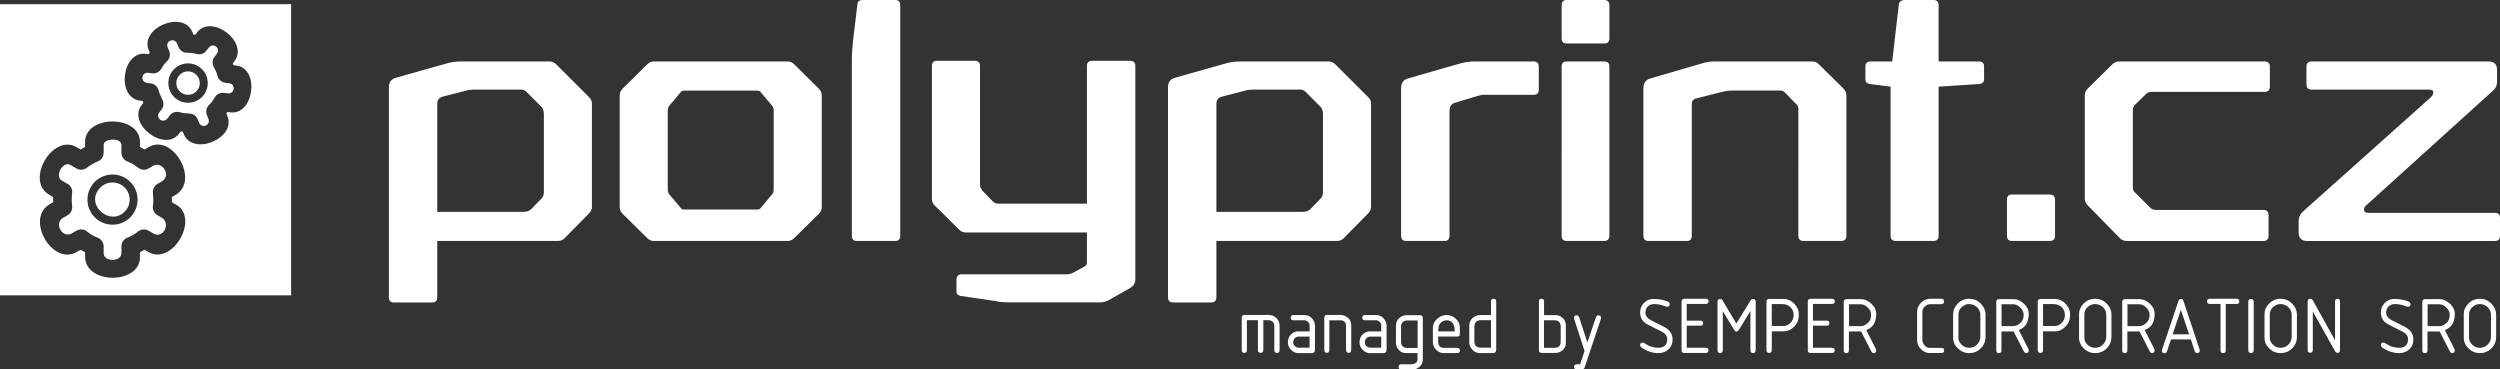
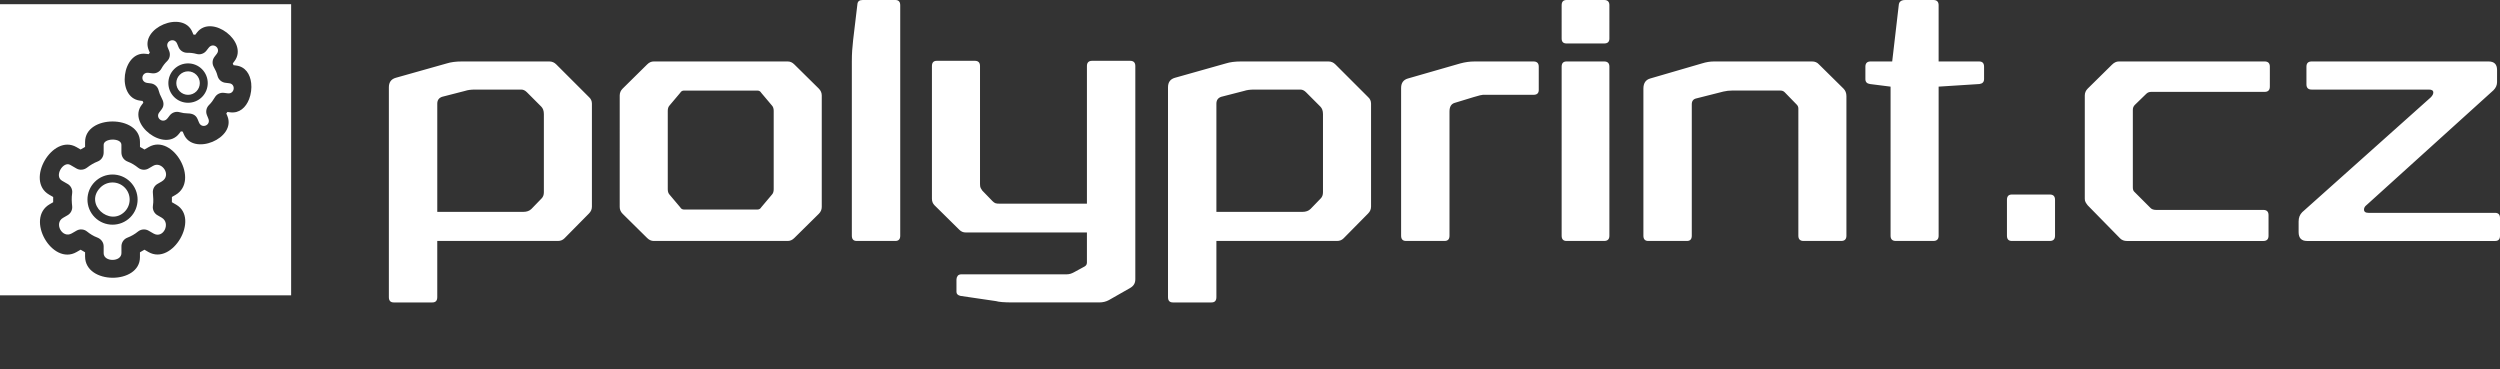
<svg xmlns="http://www.w3.org/2000/svg" x="0px" y="0px" width="221.676px" height="32.76px" viewBox="0 0 221.676 32.76" xml:space="preserve">
  <rect x="0" y="0" width="221.676" height="32.76" fill="#333333" stroke="none" />
  <defs> </defs>
  <g>
-     <path fill="#FFFFFF" d="M218.463,27.849c0-0.353,0.139-0.666,0.416-0.941c0.28-0.278,0.623-0.416,1.025-0.416 c0.384,0,0.715,0.137,0.993,0.412c0.292,0.291,0.439,0.629,0.439,1.012v1.944c0,0.416-0.145,0.764-0.436,1.046 c-0.278,0.27-0.617,0.404-1.018,0.404c-0.378,0-0.707-0.134-0.989-0.404c-0.288-0.275-0.43-0.595-0.43-0.957V27.849z M218.931,29.964c0,0.229,0.106,0.439,0.318,0.631c0.185,0.162,0.391,0.244,0.62,0.244c0.267,0,0.485-0.075,0.653-0.225 c0.235-0.213,0.353-0.459,0.353-0.741v-1.934c0-0.311-0.111-0.555-0.333-0.736c-0.2-0.161-0.425-0.242-0.676-0.242 c-0.21,0-0.415,0.081-0.617,0.246c-0.211,0.171-0.318,0.411-0.318,0.718V29.964z M215.037,26.526h1.257 c0.388,0,0.741,0.173,1.059,0.521c0.21,0.229,0.315,0.491,0.315,0.786c0,0.284-0.054,0.551-0.16,0.802 c-0.116,0.273-0.357,0.486-0.722,0.639l0.831,1.632c0.031,0.065,0.048,0.12,0.048,0.162c0,0.161-0.078,0.242-0.236,0.242 c-0.082,0-0.153-0.061-0.213-0.18l-0.89-1.741h-1.08v1.672c0,0.167-0.077,0.25-0.232,0.25c-0.15,0-0.226-0.084-0.226-0.253V26.77 C214.788,26.608,214.872,26.526,215.037,26.526z M215.256,28.921c0,0,0.346,0,1.041,0c0.22,0,0.44-0.106,0.662-0.315 c0.172-0.165,0.258-0.395,0.258-0.691c0-0.224-0.093-0.433-0.28-0.626c-0.197-0.207-0.411-0.309-0.642-0.309h-1.038V28.921z M211.115,27.713c0-0.332,0.114-0.614,0.343-0.852c0.229-0.236,0.506-0.354,0.831-0.354c0.45,0,0.857,0.07,1.225,0.207 c0.153,0.057,0.229,0.144,0.229,0.264c0,0.147-0.073,0.219-0.22,0.219c-0.061,0-0.158-0.025-0.29-0.075 c-0.273-0.106-0.565-0.159-0.875-0.159c-0.279,0-0.493,0.1-0.638,0.298c-0.089,0.121-0.134,0.28-0.134,0.478 c0,0.27,0.164,0.487,0.493,0.655l1.16,0.589c0.503,0.259,0.754,0.634,0.754,1.126c0,0.37-0.132,0.668-0.395,0.895 c-0.238,0.205-0.522,0.308-0.856,0.308c-0.504,0-0.988-0.151-1.45-0.454c-0.119-0.078-0.179-0.165-0.179-0.26 c0-0.148,0.078-0.221,0.235-0.221c0.058,0,0.134,0.034,0.23,0.103c0.334,0.239,0.736,0.359,1.205,0.359 c0.138,0,0.262-0.028,0.373-0.086c0.243-0.127,0.366-0.346,0.366-0.658c0-0.295-0.161-0.523-0.481-0.684l-1.25-0.633 C211.341,28.546,211.115,28.192,211.115,27.713z M207.05,30.174v-3.441c0-0.161,0.073-0.242,0.22-0.242s0.22,0.078,0.22,0.231 v4.304c0,0.176-0.07,0.263-0.21,0.263c-0.098,0-0.179-0.057-0.242-0.171l-1.96-3.497v3.404c0,0.169-0.08,0.255-0.241,0.255 c-0.144,0-0.217-0.087-0.217-0.261v-4.247c0-0.19,0.077-0.283,0.23-0.283c0.099,0,0.177,0.048,0.231,0.146L207.05,30.174z M200.794,27.849c0-0.353,0.139-0.666,0.416-0.941c0.28-0.278,0.623-0.416,1.025-0.416c0.384,0,0.715,0.137,0.993,0.412 c0.292,0.291,0.439,0.629,0.439,1.012v1.944c0,0.416-0.146,0.764-0.436,1.046c-0.278,0.27-0.618,0.404-1.018,0.404 c-0.378,0-0.707-0.134-0.99-0.404c-0.287-0.275-0.429-0.595-0.429-0.957V27.849z M201.261,29.964c0,0.229,0.106,0.439,0.318,0.631 c0.185,0.162,0.391,0.244,0.62,0.244c0.267,0,0.485-0.075,0.653-0.225c0.235-0.213,0.353-0.459,0.353-0.741v-1.934 c0-0.311-0.111-0.555-0.333-0.736c-0.2-0.161-0.425-0.242-0.676-0.242c-0.21,0-0.415,0.081-0.617,0.246 c-0.212,0.171-0.318,0.411-0.318,0.718V29.964z M199.84,31.005c0,0.204-0.08,0.304-0.242,0.304c-0.16,0-0.242-0.099-0.242-0.298 v-4.219c0-0.191,0.082-0.286,0.242-0.286c0.162,0,0.242,0.099,0.242,0.297V31.005z M195.694,26.711c0-0.147,0.094-0.22,0.28-0.22 h2.357c0.153,0,0.23,0.076,0.23,0.228c0,0.155-0.075,0.232-0.223,0.232h-0.977v4.109c0,0.167-0.078,0.25-0.233,0.25 c-0.154,0-0.232-0.081-0.232-0.245v-4.113h-0.928C195.786,26.951,195.694,26.872,195.694,26.711z M193.379,27.473l-0.732,2.173 h1.465L193.379,27.473z M193.168,26.681c0.039-0.116,0.113-0.174,0.222-0.174c0.106,0,0.178,0.058,0.217,0.174l1.421,4.276 c0.019,0.057,0.029,0.104,0.029,0.14c0,0.125-0.077,0.196-0.228,0.213c-0.113,0-0.193-0.069-0.239-0.209 c0,0-0.109-0.336-0.325-1.006h-1.762l-0.346,1.03c-0.045,0.131-0.117,0.195-0.217,0.195c-0.165,0-0.247-0.077-0.247-0.232 c0-0.022,0.023-0.101,0.069-0.239L193.168,26.681z M188.425,26.526h1.257c0.388,0,0.741,0.173,1.059,0.521 c0.21,0.229,0.315,0.491,0.315,0.786c0,0.284-0.053,0.551-0.159,0.802c-0.117,0.273-0.357,0.486-0.722,0.639l0.831,1.632 c0.031,0.065,0.047,0.12,0.047,0.162c0,0.161-0.078,0.242-0.235,0.242c-0.082,0-0.153-0.061-0.213-0.18l-0.891-1.741h-1.079v1.672 c0,0.167-0.076,0.25-0.232,0.25c-0.151,0-0.226-0.084-0.226-0.253V26.77C188.177,26.608,188.261,26.526,188.425,26.526z M188.645,28.921c0,0,0.346,0,1.04,0c0.22,0,0.441-0.106,0.662-0.315c0.172-0.165,0.258-0.395,0.258-0.691 c0-0.224-0.093-0.433-0.28-0.626c-0.197-0.207-0.411-0.309-0.642-0.309h-1.038V28.921z M184.35,27.849 c0-0.353,0.139-0.666,0.417-0.941c0.28-0.278,0.622-0.416,1.025-0.416c0.383,0,0.715,0.137,0.992,0.412 c0.293,0.291,0.439,0.629,0.439,1.012v1.944c0,0.416-0.145,0.764-0.435,1.046c-0.278,0.27-0.618,0.404-1.019,0.404 c-0.377,0-0.707-0.134-0.989-0.404c-0.287-0.275-0.43-0.595-0.43-0.957V27.849z M184.819,29.964c0,0.229,0.106,0.439,0.318,0.631 c0.185,0.162,0.391,0.244,0.62,0.244c0.268,0,0.486-0.075,0.653-0.225c0.235-0.213,0.353-0.459,0.353-0.741v-1.934 c0-0.311-0.11-0.555-0.333-0.736c-0.2-0.161-0.424-0.242-0.675-0.242c-0.21,0-0.416,0.081-0.617,0.246 c-0.211,0.171-0.318,0.411-0.318,0.718V29.964z M181.157,31.03c0,0.176-0.078,0.264-0.236,0.264c-0.156,0-0.235-0.09-0.235-0.27 v-4.265c0-0.168,0.088-0.252,0.262-0.252h1.23c0.398,0,0.737,0.159,1.022,0.478c0.237,0.265,0.356,0.555,0.356,0.871 c0,0.387-0.082,0.69-0.248,0.91c-0.308,0.408-0.673,0.614-1.094,0.614h-1.056V31.03z M181.157,26.965c0,0,0,0.648,0,1.943h1.056 c0.214,0,0.415-0.095,0.603-0.283c0.187-0.188,0.281-0.418,0.281-0.693c0-0.277-0.093-0.506-0.281-0.691 c-0.188-0.185-0.433-0.277-0.736-0.277H181.157z M177.26,26.526h1.257c0.388,0,0.742,0.173,1.059,0.521 c0.21,0.229,0.315,0.491,0.315,0.786c0,0.284-0.054,0.551-0.16,0.802c-0.117,0.273-0.357,0.486-0.722,0.639l0.831,1.632 c0.031,0.065,0.047,0.12,0.047,0.162c0,0.161-0.078,0.242-0.235,0.242c-0.082,0-0.153-0.061-0.213-0.18l-0.891-1.741h-1.079v1.672 c0,0.167-0.077,0.25-0.232,0.25c-0.15,0-0.226-0.084-0.226-0.253V26.77C177.012,26.608,177.095,26.526,177.26,26.526z M177.479,28.921c0,0,0.346,0,1.041,0c0.221,0,0.44-0.106,0.662-0.315c0.172-0.165,0.257-0.395,0.257-0.691 c0-0.224-0.093-0.433-0.28-0.626c-0.197-0.207-0.412-0.309-0.642-0.309h-1.038V28.921z M173.186,27.849 c0-0.353,0.139-0.666,0.416-0.941c0.28-0.278,0.622-0.416,1.025-0.416c0.384,0,0.715,0.137,0.993,0.412 c0.292,0.291,0.439,0.629,0.439,1.012v1.944c0,0.416-0.146,0.764-0.436,1.046c-0.278,0.27-0.618,0.404-1.018,0.404 c-0.378,0-0.707-0.134-0.99-0.404c-0.287-0.275-0.43-0.595-0.43-0.957V27.849z M173.653,29.964c0,0.229,0.106,0.439,0.318,0.631 c0.185,0.162,0.392,0.244,0.621,0.244c0.266,0,0.485-0.075,0.652-0.225c0.235-0.213,0.353-0.459,0.353-0.741v-1.934 c0-0.311-0.11-0.555-0.333-0.736c-0.2-0.161-0.424-0.242-0.675-0.242c-0.21,0-0.415,0.081-0.618,0.246 c-0.211,0.171-0.318,0.411-0.318,0.718V29.964z M171.169,26.491c0,0,0.325,0,0.974,0c0.157,0,0.236,0.079,0.236,0.238 c0,0.162-0.085,0.242-0.256,0.242h-0.957c-0.179,0-0.351,0.078-0.519,0.232c-0.127,0.119-0.191,0.278-0.191,0.477v2.43 c0,0.2,0.068,0.371,0.201,0.516c0.14,0.149,0.284,0.222,0.435,0.222h1.069c0.152,0,0.228,0.078,0.228,0.233 c0,0.146-0.077,0.219-0.231,0.219h-1.085c-0.293,0-0.566-0.141-0.82-0.423c-0.174-0.193-0.262-0.441-0.262-0.741v-2.492 c0-0.318,0.126-0.595,0.375-0.831C170.596,26.598,170.864,26.491,171.169,26.491z M163.735,26.526h1.257 c0.388,0,0.742,0.173,1.059,0.521c0.21,0.229,0.315,0.491,0.315,0.786c0,0.284-0.054,0.551-0.16,0.802 c-0.117,0.273-0.357,0.486-0.722,0.639l0.831,1.632c0.032,0.065,0.047,0.12,0.047,0.162c0,0.161-0.078,0.242-0.235,0.242 c-0.082,0-0.153-0.061-0.213-0.18l-0.891-1.741h-1.079v1.672c0,0.167-0.077,0.25-0.232,0.25c-0.15,0-0.226-0.084-0.226-0.253V26.77 C163.487,26.608,163.571,26.526,163.735,26.526z M163.954,28.921c0,0,0.346,0,1.041,0c0.221,0,0.44-0.106,0.663-0.315 c0.172-0.165,0.257-0.395,0.257-0.691c0-0.224-0.093-0.433-0.28-0.626c-0.197-0.207-0.412-0.309-0.642-0.309h-1.037V28.921z M160.755,30.836h1.696c0.156,0,0.236,0.077,0.236,0.228c0,0.154-0.076,0.23-0.226,0.23h-1.953c-0.14,0-0.211-0.08-0.211-0.238 v-4.318c0-0.165,0.094-0.247,0.283-0.247h1.855c0.172,0,0.259,0.078,0.259,0.231c0,0.153-0.087,0.228-0.259,0.228h-1.68v1.484 h1.229c0.155,0,0.232,0.075,0.232,0.228c0,0.144-0.075,0.217-0.226,0.217h-1.235V30.836z M157.104,31.03 c0,0.176-0.078,0.264-0.235,0.264s-0.236-0.09-0.236-0.27v-4.265c0-0.168,0.088-0.252,0.262-0.252h1.23 c0.398,0,0.737,0.159,1.022,0.478c0.238,0.265,0.356,0.555,0.356,0.871c0,0.387-0.082,0.69-0.247,0.91 c-0.309,0.408-0.673,0.614-1.095,0.614h-1.056V31.03z M157.104,26.965c0,0,0,0.648,0,1.943h1.056c0.214,0,0.416-0.095,0.603-0.283 c0.187-0.188,0.28-0.418,0.28-0.693c0-0.277-0.093-0.506-0.281-0.691c-0.188-0.185-0.433-0.277-0.736-0.277H157.104z M155.233,26.627c0.051-0.08,0.12-0.12,0.204-0.12c0.161,0,0.242,0.085,0.242,0.255v4.234c0,0.21-0.079,0.315-0.236,0.315 c-0.158,0-0.235-0.105-0.235-0.315v-3.413l-0.993,1.617c-0.081,0.134-0.161,0.199-0.242,0.199c-0.081,0-0.159-0.064-0.235-0.193 l-0.975-1.617v3.424c0,0.199-0.081,0.298-0.245,0.298c-0.151,0-0.227-0.098-0.227-0.293v-4.258c0-0.168,0.082-0.252,0.242-0.252 c0.083,0,0.149,0.037,0.198,0.112l1.228,2.071L155.233,26.627z M149.561,30.836h1.696c0.156,0,0.235,0.077,0.235,0.228 c0,0.154-0.076,0.23-0.226,0.23h-1.953c-0.14,0-0.21-0.08-0.21-0.238v-4.318c0-0.165,0.095-0.247,0.283-0.247h1.855 c0.172,0,0.259,0.078,0.259,0.231c0,0.153-0.087,0.228-0.259,0.228h-1.68v1.484h1.228c0.155,0,0.232,0.075,0.232,0.228 c0,0.144-0.075,0.217-0.225,0.217h-1.235V30.836z M145.43,27.713c0-0.332,0.113-0.614,0.342-0.852 c0.229-0.236,0.506-0.354,0.831-0.354c0.45,0,0.857,0.07,1.225,0.207c0.153,0.057,0.229,0.144,0.229,0.264 c0,0.147-0.073,0.219-0.22,0.219c-0.061,0-0.159-0.025-0.29-0.075c-0.273-0.106-0.565-0.159-0.875-0.159 c-0.279,0-0.492,0.1-0.638,0.298c-0.089,0.121-0.133,0.28-0.133,0.478c0,0.27,0.165,0.487,0.493,0.655l1.161,0.589 c0.503,0.259,0.753,0.634,0.753,1.126c0,0.37-0.131,0.668-0.395,0.895c-0.238,0.205-0.522,0.308-0.855,0.308 c-0.505,0-0.989-0.151-1.451-0.454c-0.118-0.078-0.178-0.165-0.178-0.26c0-0.148,0.078-0.221,0.235-0.221 c0.057,0,0.133,0.034,0.229,0.103c0.335,0.239,0.736,0.359,1.205,0.359c0.137,0,0.261-0.028,0.372-0.086 c0.243-0.127,0.366-0.346,0.366-0.658c0-0.295-0.161-0.523-0.481-0.684l-1.25-0.633C145.656,28.546,145.43,28.192,145.43,27.713z M141.912,28.399l-1.386,4.143c-0.049,0.147-0.144,0.219-0.284,0.219c0,0-0.137,0-0.411,0c-0.171,0-0.257-0.075-0.257-0.225 c0-0.158,0.089-0.236,0.267-0.236h0.27c0,0,0.13-0.395,0.391-1.184l-0.887-2.732c-0.027-0.079-0.041-0.147-0.041-0.207 c0-0.147,0.077-0.219,0.232-0.219c0.11,0,0.19,0.072,0.235,0.219l0.713,2.193l0.753-2.217c0.044-0.13,0.119-0.194,0.219-0.194 c0.158,0,0.236,0.072,0.236,0.219C141.963,28.223,141.947,28.298,141.912,28.399z M136.743,31.297 c-0.191,0-0.287-0.071-0.287-0.216v-4.356c0-0.156,0.074-0.235,0.221-0.235c0.156,0,0.235,0.079,0.235,0.235v1.218h1.049 c0.269,0,0.503,0.123,0.701,0.363c0.12,0.149,0.181,0.322,0.181,0.522v1.597c0,0.248-0.092,0.455-0.276,0.621 c-0.184,0.167-0.411,0.25-0.682,0.25H136.743z M137.84,30.839c0.365,0,0.548-0.18,0.548-0.54c0,0,0-0.455,0-1.364 c0-0.164-0.049-0.294-0.145-0.39c-0.096-0.096-0.221-0.146-0.377-0.146h-0.96v2.44H137.84z M132.206,26.735 c0-0.162,0.078-0.244,0.232-0.244c0.155,0,0.233,0.087,0.233,0.261v4.259c0,0.199-0.101,0.298-0.302,0.298h-1.104 c-0.276,0-0.499-0.085-0.671-0.256c-0.207-0.21-0.311-0.438-0.311-0.688v-1.518c0-0.205,0.073-0.398,0.219-0.576 c0.185-0.224,0.444-0.336,0.78-0.336h0.925V26.735z M131.284,28.395c-0.367,0-0.551,0.204-0.551,0.611c0,0,0,0.419,0,1.254 c0,0.38,0.196,0.569,0.586,0.569c0,0,0.295,0,0.887,0c0,0,0-0.811,0-2.434C132.206,28.395,131.899,28.395,131.284,28.395z M127.053,29.09c0-0.336,0.139-0.619,0.417-0.853c0.241-0.203,0.507-0.304,0.798-0.304c0.346,0,0.64,0.132,0.882,0.397 c0.196,0.217,0.295,0.442,0.295,0.677v0.605c0,0.152-0.07,0.228-0.213,0.228h-1.709v0.42c0,0.391,0.165,0.585,0.496,0.585h1.156 c0.186,0,0.28,0.079,0.28,0.236c0,0.152-0.092,0.228-0.277,0.228h-1.17c-0.257,0-0.483-0.103-0.678-0.308 c-0.184-0.196-0.277-0.428-0.277-0.698C127.053,30.304,127.053,29.899,127.053,29.09z M127.53,29.388h1.46 c0-0.33-0.053-0.568-0.158-0.712c-0.134-0.183-0.319-0.274-0.554-0.274c-0.224,0-0.421,0.093-0.589,0.281 C127.583,28.801,127.53,29.037,127.53,29.388z M124.744,27.947c0,0,0.393,0,1.179,0c0.159,0,0.239,0.087,0.239,0.262 c0,0,0,1.224,0,3.677c0,0.242-0.09,0.448-0.27,0.62c-0.178,0.169-0.39,0.254-0.636,0.254c0,0-0.332,0-0.996,0 c-0.165,0-0.248-0.075-0.248-0.225c0-0.158,0.087-0.236,0.261-0.236c0,0,0.267,0,0.801,0c0.412,0,0.617-0.151,0.617-0.452v-0.538 c0,0-0.344,0-1.031,0c-0.259,0-0.47-0.096-0.636-0.289c-0.163-0.191-0.245-0.419-0.245-0.683c0,0,0-0.486,0-1.457 c0-0.262,0.089-0.478,0.267-0.652C124.238,28.041,124.47,27.947,124.744,27.947z M124.782,28.412c-0.149,0-0.277,0.047-0.386,0.141 c-0.109,0.095-0.165,0.227-0.165,0.394v1.327c0,0.191,0.047,0.335,0.14,0.435c0.087,0.093,0.216,0.14,0.388,0.14h0.941v-2.436 H124.782z M121.037,28.399c-0.159,0-0.239-0.078-0.239-0.235c0-0.152,0.08-0.228,0.239-0.228h0.989 c0.273,0,0.496,0.102,0.669,0.306c0.171,0.205,0.257,0.416,0.257,0.632v2.137c0,0.092-0.025,0.163-0.074,0.218 c-0.048,0.054-0.115,0.081-0.2,0.081h-1.208c-0.24,0-0.454-0.098-0.642-0.293c-0.187-0.194-0.281-0.415-0.281-0.661 c0-0.274,0.089-0.504,0.27-0.692c0.179-0.187,0.401-0.28,0.665-0.28h0.993v-0.586c0-0.082-0.048-0.168-0.142-0.259 c-0.096-0.093-0.202-0.14-0.318-0.14H121.037z M121.546,29.843c-0.176,0-0.309,0.053-0.397,0.158 c-0.088,0.105-0.131,0.221-0.131,0.349c0,0.14,0.05,0.255,0.151,0.345c0.101,0.09,0.212,0.135,0.332,0.135h0.973v-0.986H121.546z M117.426,28.166c0-0.158,0.077-0.238,0.232-0.238c0,0,0.408,0,1.226,0c0.256,0,0.489,0.102,0.695,0.308 c0.158,0.154,0.236,0.359,0.236,0.611c0,0,0,0.711,0,2.134c0,0.204-0.074,0.306-0.223,0.306c-0.16,0-0.242-0.104-0.242-0.312 c0,0,0-0.696,0-2.089c0-0.155-0.041-0.269-0.124-0.345c-0.099-0.093-0.208-0.139-0.328-0.139c0,0-0.341,0-1.024,0v2.614 c0,0.179-0.074,0.268-0.223,0.268c-0.151,0-0.226-0.088-0.226-0.264C117.426,31.021,117.426,30.068,117.426,28.166z M114.684,28.399c-0.158,0-0.239-0.078-0.239-0.235c0-0.152,0.081-0.228,0.239-0.228h0.99c0.273,0,0.495,0.102,0.669,0.306 c0.172,0.205,0.257,0.416,0.257,0.632v2.137c0,0.092-0.025,0.163-0.074,0.218c-0.047,0.054-0.115,0.081-0.2,0.081h-1.209 c-0.24,0-0.454-0.098-0.641-0.293c-0.188-0.194-0.281-0.415-0.281-0.661c0-0.274,0.089-0.504,0.269-0.692 c0.179-0.187,0.401-0.28,0.666-0.28h0.992v-0.586c0-0.082-0.047-0.168-0.142-0.259c-0.096-0.093-0.202-0.14-0.319-0.14H114.684z M115.193,29.843c-0.176,0-0.308,0.053-0.397,0.158c-0.088,0.105-0.131,0.221-0.131,0.349c0,0.14,0.05,0.255,0.151,0.345 c0.101,0.09,0.211,0.135,0.332,0.135h0.973v-0.986H115.193z M110.106,28.158c0-0.074,0.027-0.137,0.082-0.188 c0.033-0.031,0.095-0.047,0.182-0.047c0,0,0.696,0,2.087,0c0.276,0,0.503,0.082,0.684,0.248c0.214,0.195,0.321,0.419,0.321,0.672 c0,0,0,0.725,0,2.175c0,0.187-0.075,0.28-0.223,0.28c-0.164,0-0.245-0.096-0.245-0.289c0,0,0-0.707,0-2.12 c0-0.145-0.045-0.262-0.134-0.347c-0.105-0.099-0.234-0.149-0.388-0.149h-0.452v2.619c0,0.185-0.076,0.277-0.226,0.277 c-0.17,0-0.255-0.085-0.255-0.255v-2.641h-0.976v2.657c0,0.161-0.077,0.241-0.229,0.241c-0.153,0-0.229-0.075-0.229-0.226V28.158z" />
    <path fill-rule="evenodd" clip-rule="evenodd" fill="#FFFFFF" d="M15.939,6.632c-0.407,0.406-0.407,1.065,0,1.472 c0.407,0.406,1.066,0.406,1.473,0c0.406-0.407,0.407-1.065,0-1.472C17.004,6.225,16.346,6.225,15.939,6.632 M8.904,16.624 c-1.461,1.461,0.81,3.486,2.148,2.148c0.593-0.593,0.593-1.555,0-2.147C10.459,16.031,9.497,16.031,8.904,16.624z M17.91,6.132 c0.68,0.682,0.68,1.79,0,2.471c-0.681,0.68-1.79,0.68-2.471-0.001c-0.68-0.681-0.68-1.789,0-2.471 C16.121,5.451,17.229,5.451,17.91,6.132z M11.551,16.126c0.867,0.868,0.867,2.279,0,3.146c-0.868,0.868-2.279,0.868-3.146-0.001 c-0.867-0.867-0.867-2.278,0-3.146C9.273,15.258,10.684,15.258,11.551,16.126z M16.606,4.68c-0.328,0.006-0.642-0.186-0.776-0.507 l-0.125-0.301c-0.245-0.589-1.073-0.238-0.835,0.335l0.123,0.293c0.133,0.32,0.073,0.684-0.181,0.927 c-0.196,0.189-0.364,0.409-0.495,0.648c-0.156,0.29-0.479,0.469-0.826,0.424l-0.326-0.042c-0.633-0.081-0.761,0.812-0.101,0.898 l0.263,0.033c0.346,0.026,0.651,0.269,0.738,0.624c0.057,0.228,0.146,0.452,0.26,0.658c0.181,0.326,0.269,0.679,0.007,1.023 l-0.213,0.279c-0.369,0.483,0.336,1.042,0.741,0.513c0.068-0.089,0.136-0.182,0.206-0.267c0.202-0.246,0.538-0.362,0.863-0.268 c0.231,0.067,0.476,0.104,0.717,0.106c0.385,0.005,0.714,0.118,0.874,0.505l0.129,0.307c0.241,0.579,1.072,0.235,0.827-0.345 c-0.046-0.109-0.091-0.218-0.133-0.327c-0.117-0.3-0.05-0.653,0.196-0.89c0.211-0.203,0.365-0.43,0.513-0.677 c0.161-0.273,0.474-0.438,0.808-0.395l0.334,0.043c0.622,0.08,0.729-0.816,0.146-0.892l-0.313-0.04 c-0.346-0.024-0.653-0.268-0.741-0.624c-0.07-0.283-0.183-0.523-0.328-0.777c-0.158-0.277-0.145-0.635,0.061-0.905l0.206-0.269 c0.378-0.496-0.33-1.049-0.725-0.53c-0.07,0.092-0.14,0.183-0.212,0.271c-0.201,0.249-0.539,0.367-0.866,0.271 C17.154,4.707,16.884,4.675,16.606,4.68z M11.341,14.339c-0.365-0.135-0.576-0.447-0.576-0.833v-0.665 c0-0.638-1.574-0.6-1.574,0.003v0.68c0,0.346-0.195,0.665-0.528,0.794c-0.338,0.132-0.641,0.311-0.938,0.541 c-0.266,0.207-0.634,0.262-0.942,0.083l-0.555-0.321c-0.621-0.359-1.449,0.988-0.729,1.404l0.432,0.249 c0.323,0.15,0.522,0.499,0.466,0.868c-0.06,0.39-0.039,0.757,0.002,1.144c0.034,0.314-0.116,0.632-0.407,0.799l-0.401,0.232 c-0.83,0.478-0.066,1.862,0.771,1.379c0.148-0.086,0.295-0.176,0.447-0.257c0.281-0.15,0.637-0.127,0.901,0.084 c0.274,0.221,0.575,0.412,0.905,0.534c0.328,0.121,0.576,0.417,0.576,0.785v0.61c0,0.791,1.577,0.796,1.577-0.012v-0.564 c-0.014-0.342,0.188-0.67,0.524-0.8c0.338-0.13,0.658-0.311,0.938-0.54c0.261-0.213,0.633-0.262,0.942-0.083l0.438,0.253 c0.869,0.502,1.556-0.926,0.729-1.403l-0.333-0.193c-0.312-0.154-0.502-0.497-0.448-0.859c0.065-0.426,0.026-0.749-0.004-1.174 c-0.021-0.303,0.128-0.607,0.41-0.769l0.366-0.211c0.929-0.537,0.024-1.841-0.744-1.397l-0.37,0.214 c-0.29,0.194-0.684,0.187-0.971-0.043C11.97,14.65,11.672,14.462,11.341,14.339z M17.148,3.062c0.055,0.006,0.11,0.012,0.165,0.021 l0.148-0.193c1.3-1.702,4.626,0.84,3.326,2.54L20.64,5.624c0.022,0.051,0.044,0.103,0.065,0.155l0.237,0.031 c0.823,0.106,1.24,0.768,1.331,1.558c0.026,0.228,0.023,0.474-0.009,0.719c-0.032,0.248-0.092,0.489-0.176,0.705 c-0.29,0.739-0.86,1.273-1.678,1.167l-0.242-0.032c-0.033,0.045-0.067,0.09-0.102,0.133l0.094,0.225 c0.822,1.974-3.038,3.591-3.865,1.609l-0.093-0.223c-0.055-0.006-0.11-0.013-0.165-0.023l-0.147,0.193 c-1.3,1.702-4.626-0.84-3.327-2.54l0.147-0.193c-0.023-0.051-0.045-0.102-0.065-0.155l-0.237-0.031 c-2.128-0.275-1.59-4.424,0.532-4.149l0.242,0.031c0.033-0.045,0.067-0.09,0.102-0.134L13.19,4.448 c-0.823-1.974,3.039-3.591,3.865-1.609L17.148,3.062z M12.412,13.027c0.136,0.071,0.269,0.148,0.398,0.231l0.381-0.22 c2.127-1.227,4.548,2.991,2.368,4.246l-0.316,0.182c0.007,0.159,0.004,0.305-0.002,0.463l0.381,0.22 c2.103,1.214-0.331,5.425-2.458,4.198l-0.356-0.206c-0.129,0.082-0.262,0.159-0.399,0.231v0.438c0,2.429-4.865,2.446-4.865-0.071 V22.37c-0.136-0.07-0.268-0.148-0.396-0.229l-0.356,0.206c-2.165,1.25-4.577-2.972-2.384-4.239l0.306-0.177 c-0.007-0.159-0.004-0.306,0.002-0.464l-0.36-0.207c-2.148-1.237,0.3-5.442,2.427-4.214l0.365,0.211 c0.128-0.082,0.26-0.158,0.396-0.228v-0.44c0-2.424,4.868-2.424,4.868,0V13.027z M0,0.375h25.815V26.19H0V0.375z M221.416,7.277 c0,0.27-0.106,0.512-0.319,0.725l-11.248,10.176c-0.154,0.116-0.232,0.251-0.232,0.406c0,0.193,0.136,0.29,0.406,0.29h11.22 c0.29,0,0.434,0.155,0.434,0.464v1.566c0,0.309-0.145,0.464-0.434,0.464h-16.67c-0.503,0-0.753-0.26-0.753-0.783v-0.957 c0-0.329,0.106-0.599,0.318-0.812L215.53,8.639c0.155-0.154,0.232-0.3,0.232-0.435c0-0.174-0.126-0.261-0.378-0.261h-10.407 c-0.309,0-0.464-0.155-0.464-0.463V5.914c0-0.31,0.154-0.464,0.464-0.464h15.684c0.503,0,0.754,0.252,0.754,0.753V7.277z M201.267,7.682c0,0.309-0.155,0.465-0.464,0.465h-10.06c-0.174,0-0.318,0.057-0.435,0.174l-1.014,0.985 c-0.117,0.116-0.174,0.261-0.174,0.435v6.872c0,0.174,0.038,0.299,0.116,0.376l1.421,1.421c0.116,0.135,0.29,0.203,0.522,0.203 h9.509c0.31,0,0.464,0.155,0.464,0.464v1.827c0,0.309-0.155,0.464-0.464,0.464h-12.089c-0.252,0-0.454-0.077-0.609-0.232 l-2.871-2.928c-0.077-0.096-0.14-0.188-0.188-0.275c-0.049-0.087-0.072-0.189-0.072-0.305V8.465c0-0.231,0.086-0.435,0.26-0.609 l2.146-2.116c0.193-0.194,0.396-0.291,0.609-0.291h12.93c0.309,0,0.464,0.155,0.464,0.464V7.682z M182.22,20.902 c0,0.309-0.156,0.464-0.465,0.464h-3.363c-0.29,0-0.435-0.155-0.435-0.464v-3.189c0-0.309,0.145-0.465,0.435-0.465h3.363 c0.309,0,0.465,0.155,0.465,0.465V20.902z M171.899,5.45h3.594c0.29,0,0.435,0.155,0.435,0.464v1.101 c0,0.252-0.135,0.396-0.405,0.435l-3.624,0.231v13.22c0,0.309-0.155,0.464-0.464,0.464h-3.333c-0.309,0-0.464-0.155-0.464-0.464 V7.682l-1.827-0.231c-0.27-0.039-0.406-0.183-0.406-0.435V5.914c0-0.31,0.155-0.464,0.464-0.464h1.913l0.58-4.986 C168.381,0.154,168.575,0,168.942,0h2.492c0.31,0,0.464,0.154,0.464,0.464V5.45z M163.463,7.856c0.174,0.174,0.26,0.396,0.26,0.667 v12.379c0,0.309-0.154,0.464-0.464,0.464h-3.334c-0.309,0-0.464-0.155-0.464-0.464V9.624c0-0.134-0.048-0.251-0.144-0.347 l-1.073-1.102c-0.097-0.097-0.223-0.145-0.377-0.145h-4.29c-0.252,0-0.503,0.03-0.754,0.087l-2.406,0.609 c-0.27,0.058-0.406,0.231-0.406,0.522v11.655c0,0.309-0.145,0.464-0.434,0.464h-3.421c-0.29,0-0.435-0.155-0.435-0.464V7.856 c0-0.483,0.203-0.783,0.609-0.898l4.581-1.334c0.367-0.116,0.725-0.174,1.073-0.174h8.697c0.252,0,0.454,0.087,0.609,0.261 L163.463,7.856z M142.705,3.421c0,0.289-0.155,0.434-0.464,0.434h-3.334c-0.29,0-0.435-0.145-0.435-0.434V0.464 c0-0.309,0.145-0.464,0.435-0.464h3.334c0.31,0,0.464,0.154,0.464,0.464V3.421z M142.705,20.902c0,0.309-0.155,0.464-0.464,0.464 h-3.334c-0.29,0-0.435-0.155-0.435-0.464V5.914c0-0.31,0.145-0.464,0.435-0.464h3.334c0.31,0,0.464,0.155,0.464,0.464V20.902z M136.443,7.972c0,0.29-0.154,0.435-0.464,0.435h-4.204c-0.174-0.02-0.352-0.005-0.537,0.043c-0.183,0.048-0.372,0.101-0.565,0.158 l-1.711,0.522c-0.29,0.097-0.435,0.348-0.435,0.755v11.016c0,0.309-0.144,0.464-0.434,0.464h-3.422 c-0.289,0-0.434-0.155-0.434-0.464V7.798c0-0.444,0.203-0.725,0.609-0.84l4.638-1.334c0.426-0.116,0.85-0.174,1.276-0.174h5.218 c0.309,0,0.464,0.155,0.464,0.464V7.972z M115.801,8.175c-0.155-0.155-0.319-0.232-0.493-0.232h-4.116 c-0.348,0-0.638,0.039-0.87,0.117l-2.029,0.522c-0.29,0.096-0.435,0.3-0.435,0.609v9.596h7.625c0.309,0,0.551-0.087,0.725-0.261 l0.898-0.928c0.136-0.135,0.203-0.319,0.203-0.55v-6.929c0-0.29-0.078-0.512-0.232-0.666L115.801,8.175z M121.31,8.609 c0.174,0.155,0.261,0.348,0.261,0.581v9.132c0,0.232-0.087,0.435-0.261,0.609l-2.175,2.203c-0.155,0.155-0.348,0.232-0.579,0.232 h-10.698v4.987c0,0.309-0.145,0.464-0.435,0.464h-3.421c-0.29,0-0.435-0.155-0.435-0.464V7.74c0-0.444,0.203-0.725,0.609-0.841 l4.522-1.275c0.367-0.116,0.812-0.174,1.334-0.174h7.77c0.232,0,0.435,0.087,0.609,0.261L121.31,8.609z M100.667,24.787 c0,0.328-0.154,0.579-0.464,0.753l-1.884,1.073c-0.252,0.135-0.531,0.203-0.841,0.203h-7.711c-0.715,0-1.198-0.039-1.449-0.116 l-3.16-0.464c-0.231-0.057-0.348-0.174-0.348-0.348v-1.101c0-0.117,0.034-0.222,0.102-0.319c0.067-0.097,0.188-0.145,0.362-0.145 h9.335c0.193,0,0.396-0.057,0.609-0.174l0.957-0.521c0.135-0.077,0.203-0.193,0.203-0.348v-2.668H85.621 c-0.212,0-0.396-0.077-0.551-0.232l-2.203-2.175c-0.155-0.155-0.232-0.348-0.232-0.579V5.856c0-0.31,0.145-0.464,0.435-0.464h3.364 c0.309,0,0.464,0.154,0.464,0.464v10.465c0,0.155,0.019,0.27,0.057,0.348c0.039,0.078,0.087,0.155,0.145,0.231l0.899,0.928 c0.097,0.097,0.184,0.159,0.261,0.189c0.078,0.03,0.213,0.044,0.406,0.044h7.712V5.856c0-0.31,0.155-0.464,0.464-0.464h3.363 c0.309,0,0.464,0.154,0.464,0.464V24.787z M79.824,20.902c0,0.309-0.145,0.464-0.435,0.464h-3.421c-0.29,0-0.435-0.155-0.435-0.464 V5.42c0-0.328,0.009-0.641,0.029-0.941c0.019-0.3,0.048-0.614,0.087-0.943l0.377-3.159C76.045,0.125,76.2,0,76.489,0h2.899 c0.29,0,0.435,0.154,0.435,0.464V20.902z M60.66,8.03c-0.154,0-0.27,0.068-0.347,0.203l-0.929,1.101 c-0.115,0.116-0.173,0.28-0.173,0.493v6.958c0,0.212,0.058,0.376,0.173,0.492l0.929,1.101c0.077,0.135,0.193,0.203,0.347,0.203 h6.494c0.155,0,0.271-0.068,0.348-0.203l0.928-1.101c0.117-0.116,0.174-0.28,0.174-0.492V9.828c0-0.213-0.057-0.377-0.174-0.493 l-0.928-1.101c-0.077-0.135-0.193-0.203-0.348-0.203H60.66z M72.604,7.856c0.174,0.174,0.261,0.378,0.261,0.609v9.886 c0,0.232-0.087,0.435-0.261,0.608l-2.174,2.147c-0.174,0.173-0.367,0.26-0.58,0.26H57.965c-0.213,0-0.406-0.087-0.58-0.26 l-2.174-2.147c-0.175-0.173-0.261-0.376-0.261-0.608V8.465c0-0.231,0.086-0.435,0.261-0.609l2.174-2.145 c0.174-0.174,0.367-0.261,0.58-0.261h11.886c0.213,0,0.406,0.087,0.58,0.261L72.604,7.856z M46.716,8.175 c-0.155-0.155-0.319-0.232-0.493-0.232h-4.116c-0.349,0-0.638,0.039-0.87,0.117l-2.029,0.522c-0.29,0.096-0.435,0.3-0.435,0.609 v9.596h7.624c0.309,0,0.551-0.087,0.725-0.261l0.899-0.928c0.136-0.135,0.204-0.319,0.204-0.55v-6.929 c0-0.29-0.078-0.512-0.232-0.666L46.716,8.175z M52.224,8.609c0.174,0.155,0.261,0.348,0.261,0.581v9.132 c0,0.232-0.087,0.435-0.261,0.609l-2.175,2.203c-0.154,0.155-0.348,0.232-0.579,0.232H38.772v4.987 c0,0.309-0.145,0.464-0.435,0.464h-3.421c-0.29,0-0.435-0.155-0.435-0.464V7.74c0-0.444,0.204-0.725,0.609-0.841l4.523-1.275 c0.368-0.116,0.812-0.174,1.334-0.174h7.769c0.232,0,0.435,0.087,0.609,0.261L52.224,8.609z" />
  </g>
</svg>